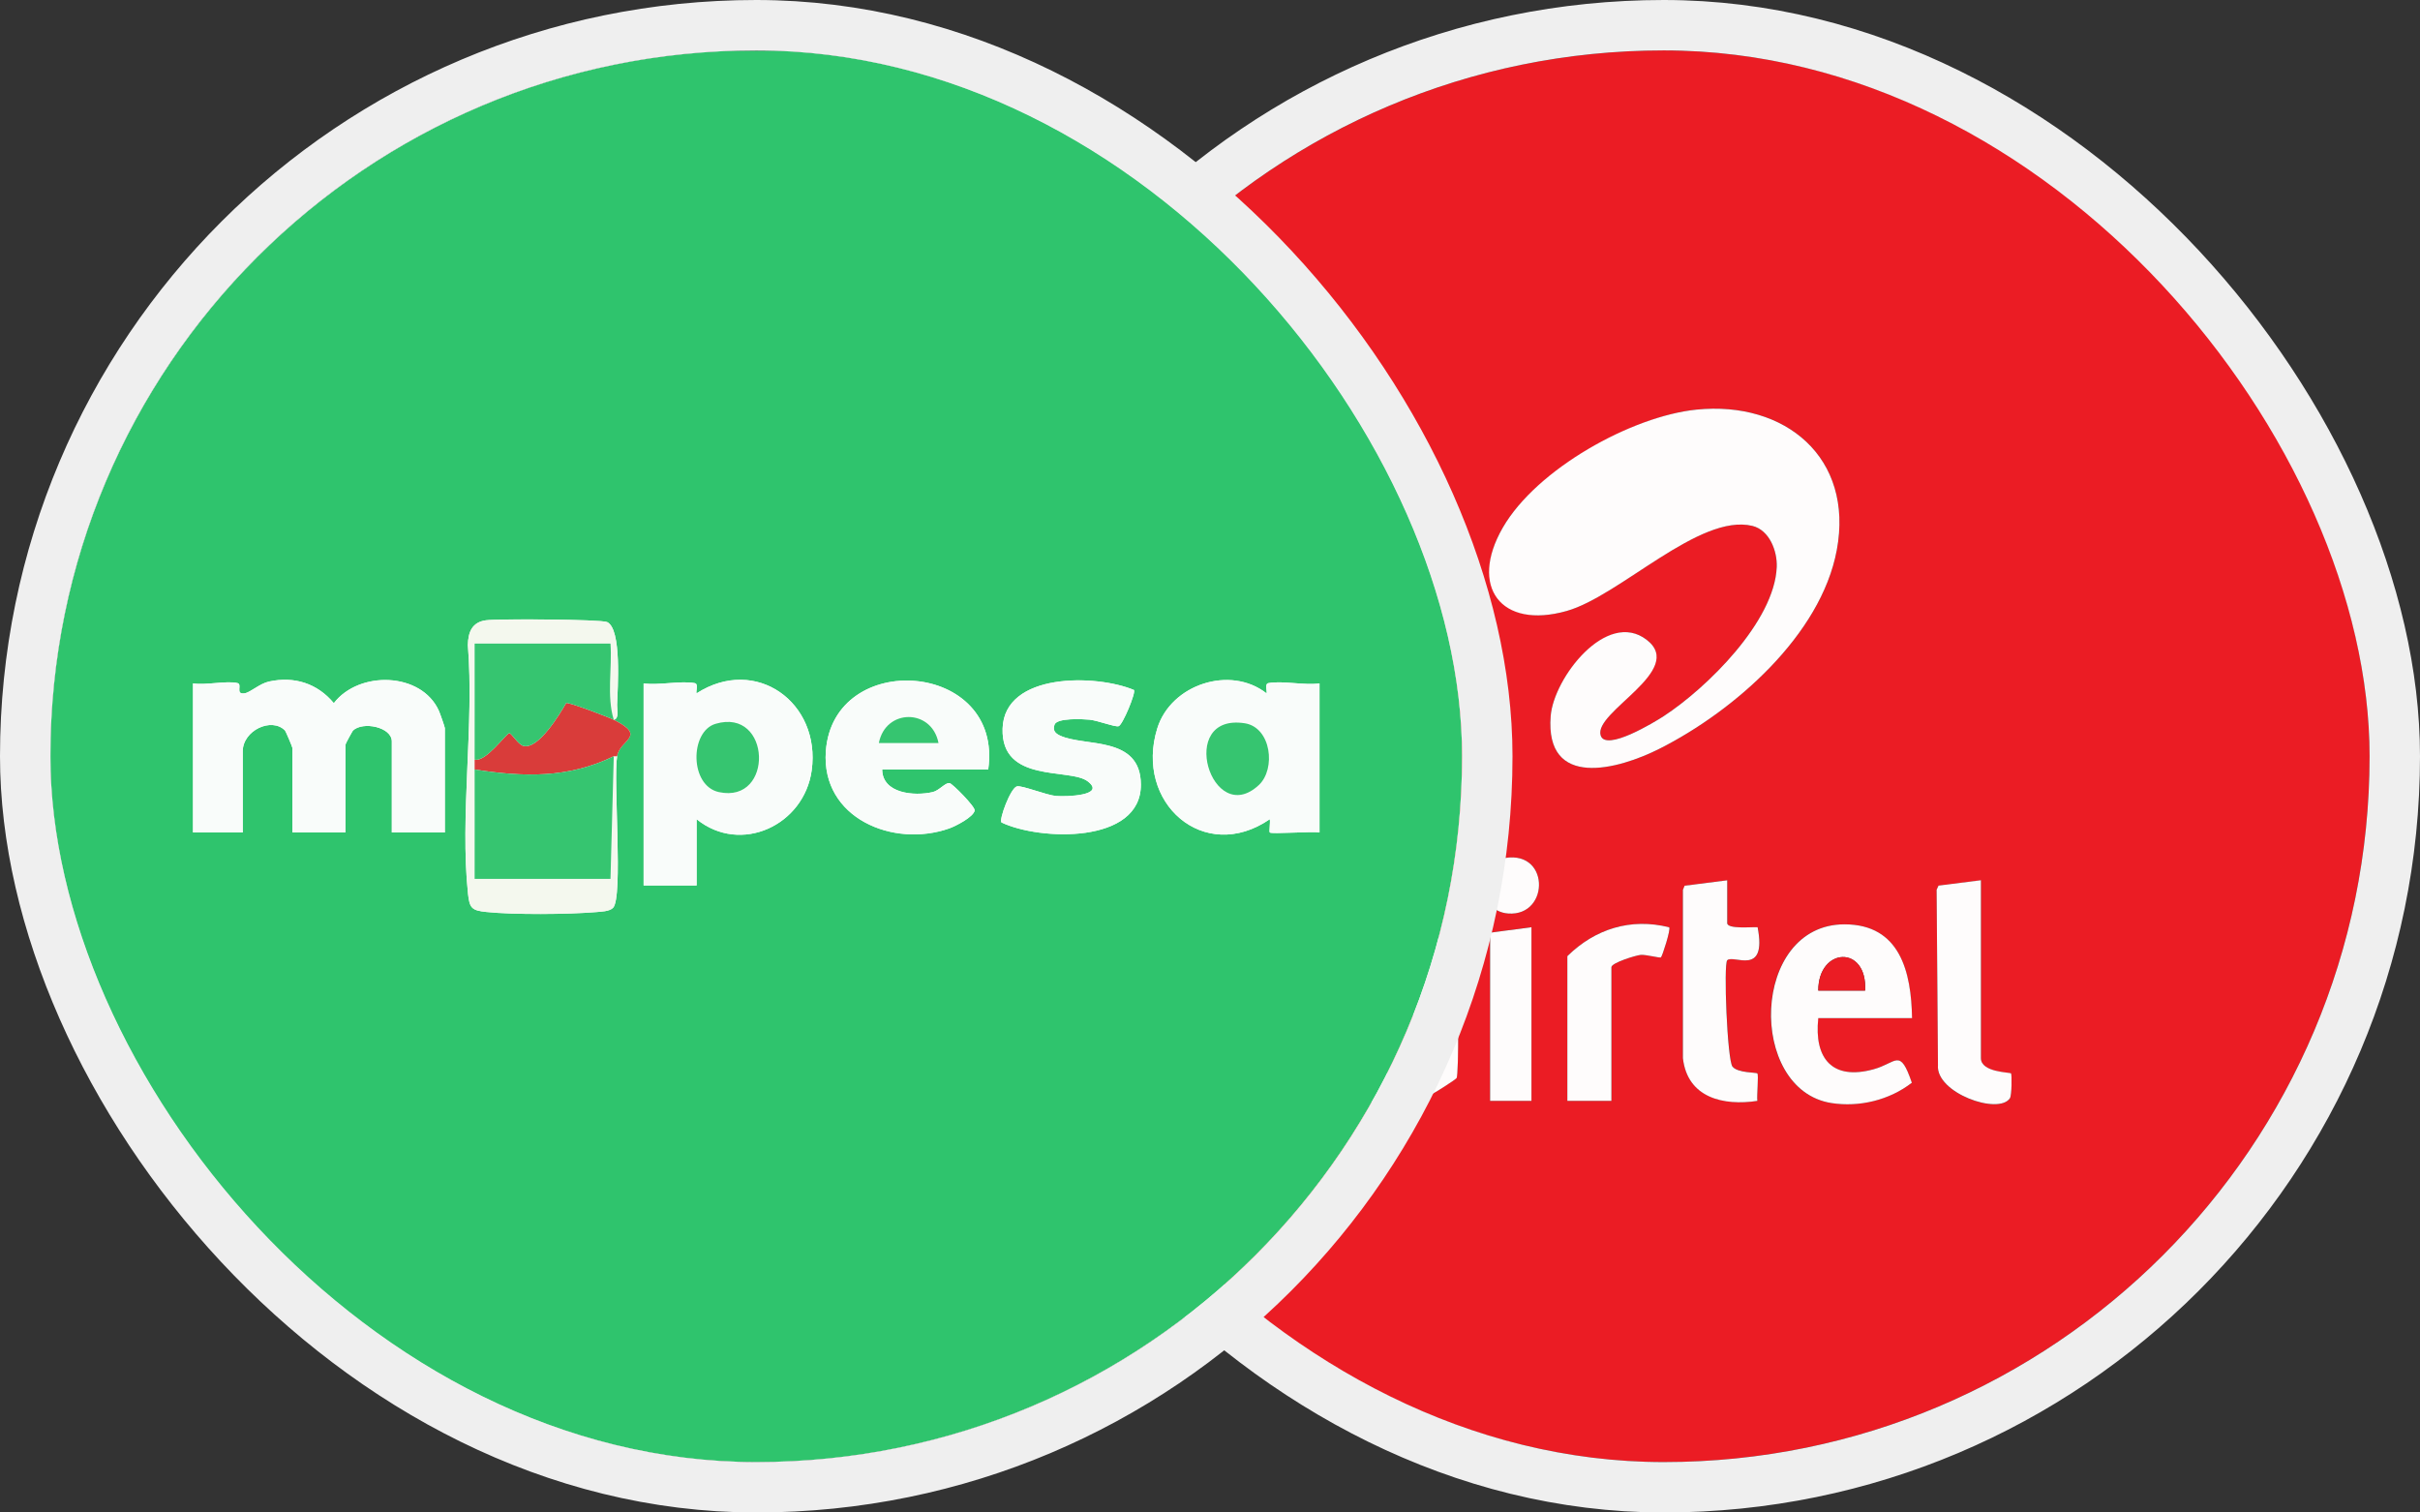
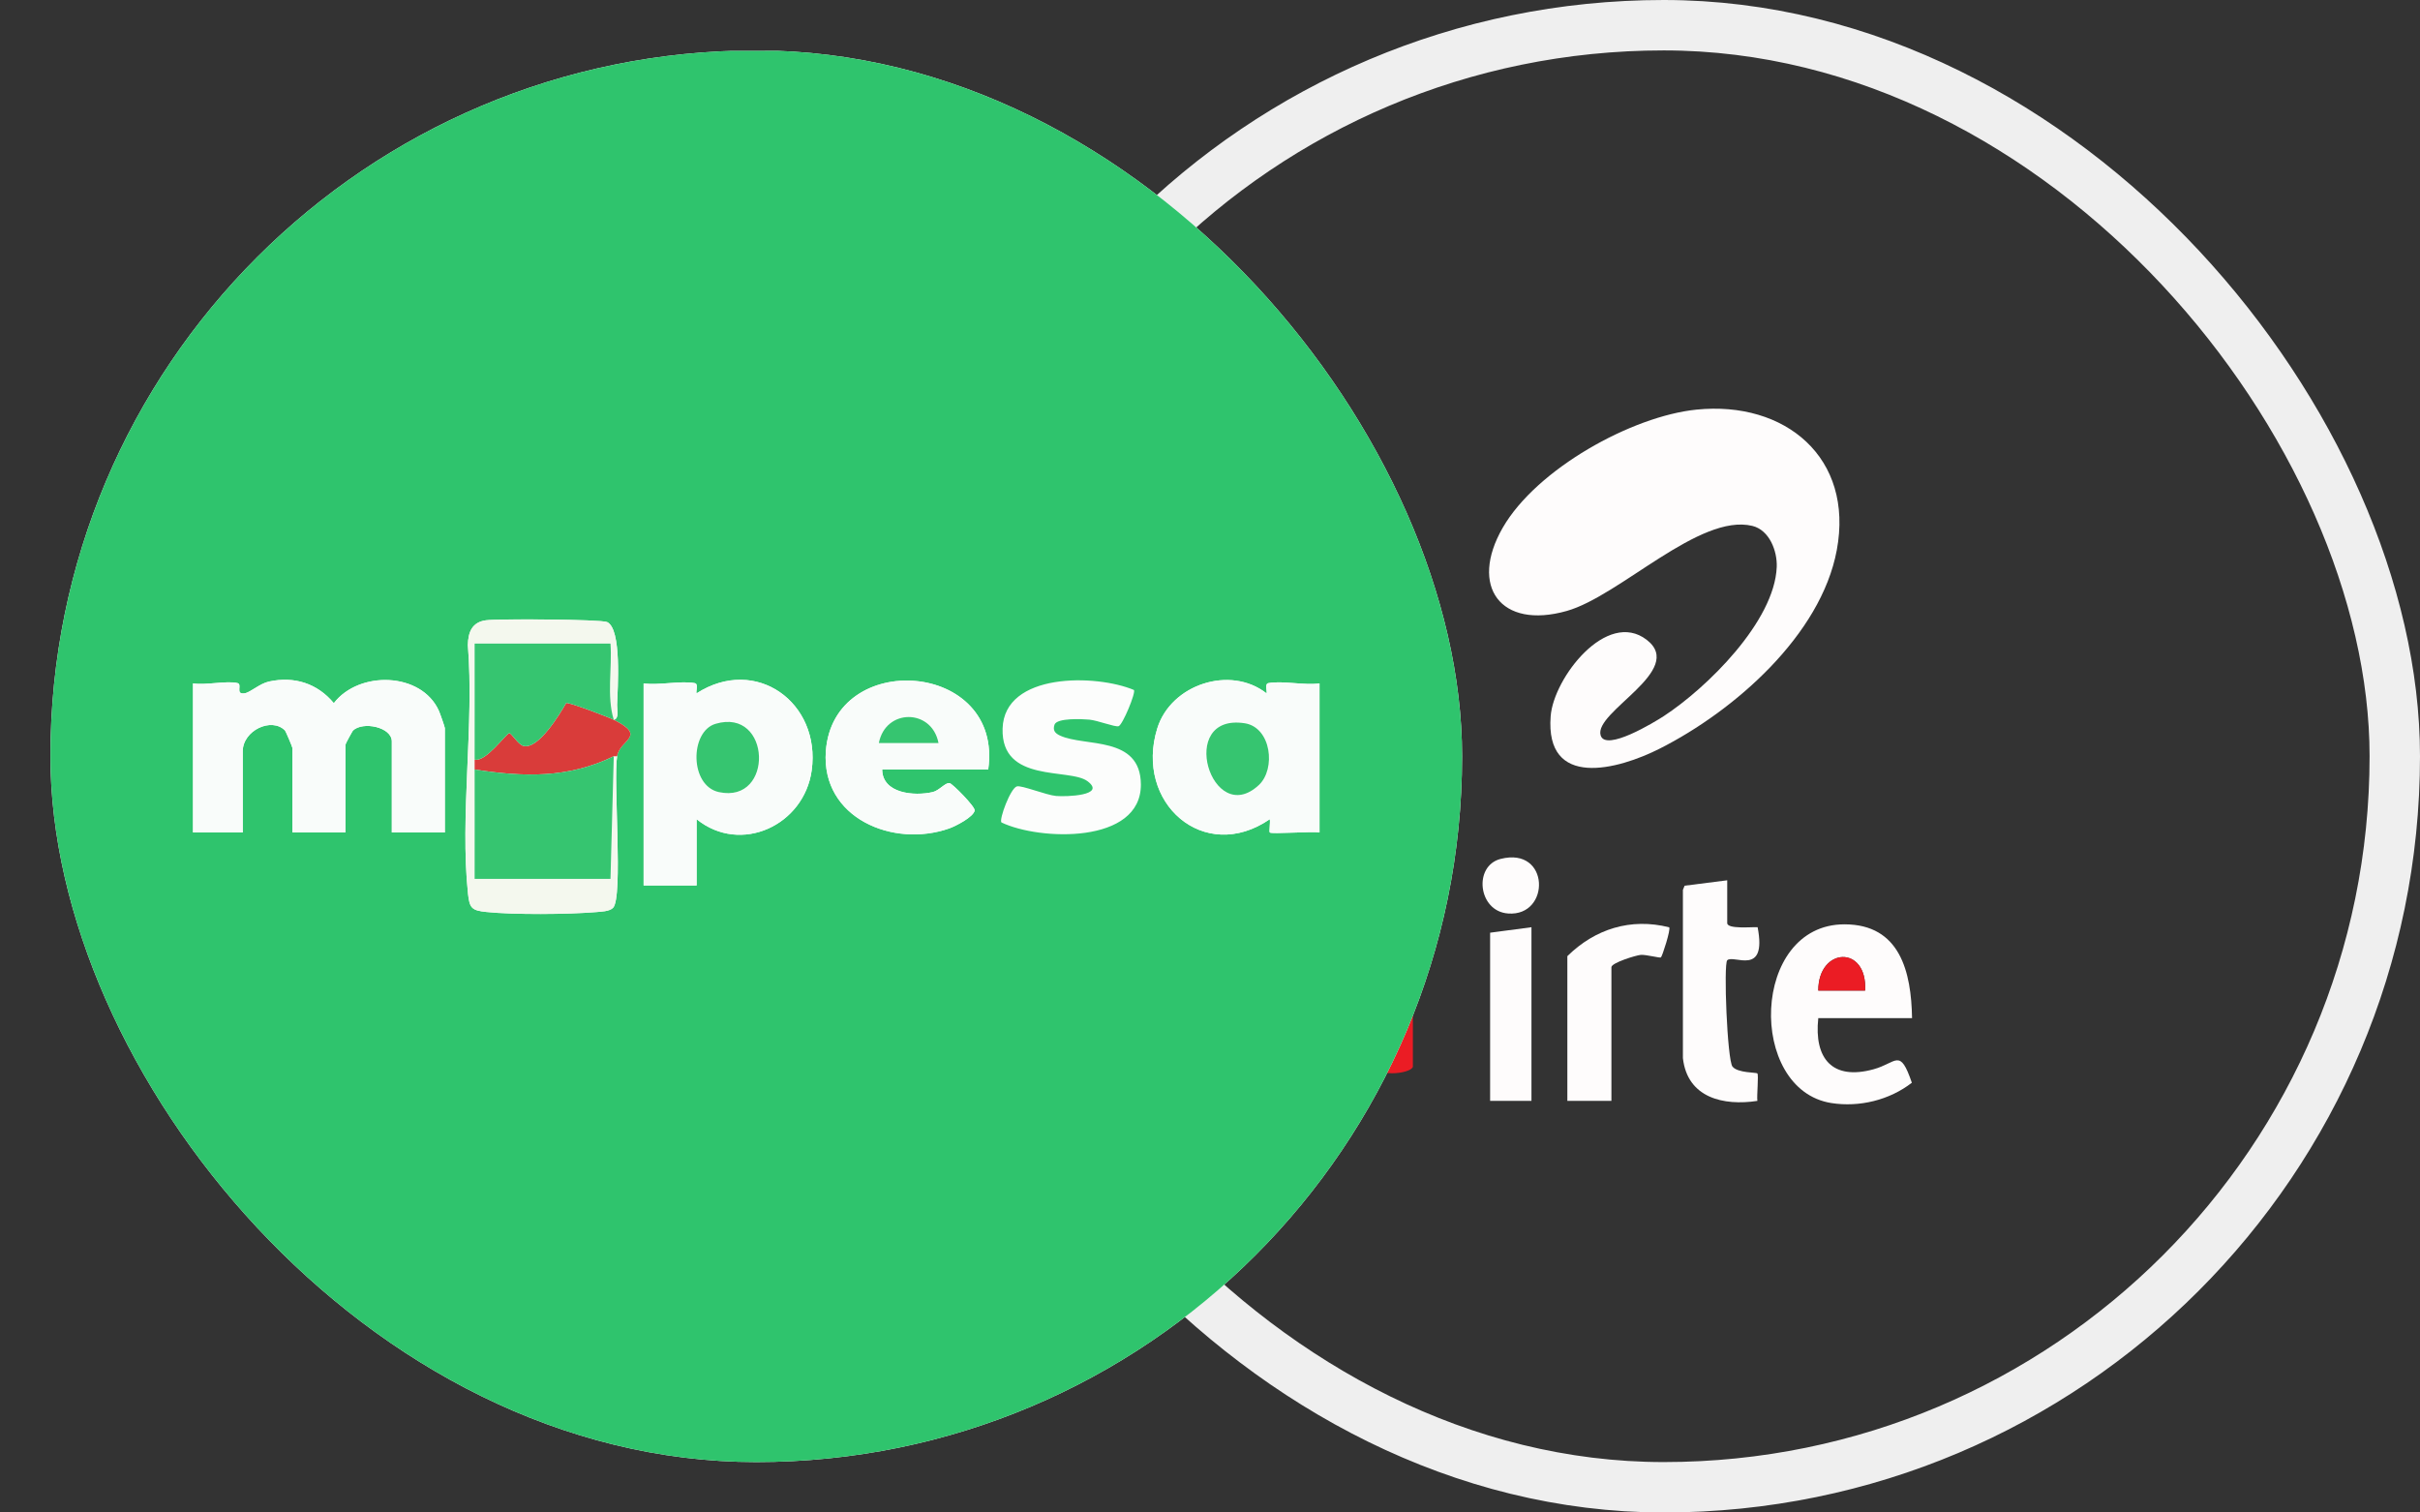
<svg xmlns="http://www.w3.org/2000/svg" width="48" height="30" viewBox="0 0 48 30" fill="none">
  <rect x="0" y="0" width="48" height="30" fill="#333333" stroke="none" />
  <g clip-path="url(#clip0_786_6826)">
-     <path d="M22.557 1H43.665C43.863 1.134 44.126 1.139 44.349 1.216C45.776 1.715 46.66 2.887 47 4.336V25.719C46.856 25.992 46.815 26.307 46.699 26.594C46.178 27.874 44.984 28.697 43.665 29H22.338C20.488 28.59 19.126 27.189 19 25.256L19.009 4.589C19.148 3.311 19.888 2.132 21.009 1.504C21.431 1.267 21.856 1.196 22.283 1H22.557ZM33.647 8.125C32.369 8.255 30.458 9.338 29.807 10.466C29.157 11.593 29.762 12.491 31.077 12.117C32.129 11.817 33.707 10.176 34.757 10.431C35.095 10.513 35.254 10.928 35.241 11.247C35.197 12.327 33.857 13.644 32.999 14.205C32.828 14.316 31.846 14.918 31.748 14.585C31.609 14.118 33.44 13.287 32.661 12.69C31.883 12.092 30.816 13.444 30.757 14.205C30.645 15.652 32.083 15.273 32.928 14.845C34.396 14.1 36.117 12.601 36.432 10.912C36.775 9.08 35.41 7.945 33.647 8.125ZM29.762 17.037C29.223 17.176 29.317 18.076 29.912 18.119C30.757 18.181 30.748 16.782 29.762 17.037ZM34.259 17.461L33.419 17.568L33.38 17.65V20.988C33.471 21.774 34.188 21.936 34.859 21.836C34.843 21.74 34.885 21.321 34.859 21.291C34.839 21.269 34.471 21.282 34.366 21.157C34.261 21.032 34.186 19.122 34.261 19.047C34.385 18.924 35.056 19.384 34.864 18.391C34.754 18.384 34.261 18.434 34.261 18.309V17.461H34.259ZM39.291 17.461L38.45 17.568L38.412 17.65L38.439 21.13C38.391 21.679 39.642 22.125 39.866 21.786C39.905 21.729 39.905 21.312 39.889 21.294C39.864 21.269 39.291 21.273 39.291 20.991V17.463V17.461ZM28.887 21.387C28.938 21.298 28.922 19.571 28.899 19.348C28.807 18.432 28.047 18.24 27.246 18.35C27.116 18.368 26.458 18.582 26.408 18.662C26.362 18.735 26.563 19.124 26.641 19.149C26.894 19.231 27.979 18.457 28.027 19.455C28.031 19.569 28.027 19.525 27.945 19.537C27.629 19.58 27.271 19.544 26.94 19.628C26.586 19.719 26.221 20.072 26.168 20.444C25.981 21.79 27.372 22.175 28.406 21.697C28.47 21.667 28.871 21.41 28.885 21.385L28.887 21.387ZM31.088 18.965V21.836H31.962V19.184C31.962 19.099 32.451 18.947 32.545 18.94C32.654 18.933 32.921 19.006 32.944 18.99C32.969 18.972 33.143 18.434 33.108 18.393C32.346 18.201 31.636 18.425 31.088 18.965ZM37.923 20.195C37.909 19.279 37.686 18.334 36.583 18.334C34.72 18.334 34.652 21.617 36.323 21.879C36.877 21.966 37.476 21.82 37.919 21.476C37.681 20.774 37.624 21.084 37.158 21.209C36.343 21.433 35.976 21 36.062 20.195H37.921H37.923ZM30.376 18.391L29.556 18.5V21.836H30.376V18.391Z" fill="#EB1C24" />
    <path d="M33.647 8.125C35.41 7.945 36.775 9.08 36.432 10.912C36.117 12.601 34.398 14.1 32.928 14.845C32.083 15.274 30.645 15.652 30.757 14.205C30.816 13.444 31.871 12.083 32.661 12.69C33.451 13.296 31.609 14.118 31.748 14.585C31.846 14.918 32.828 14.316 32.999 14.205C33.857 13.644 35.197 12.327 35.241 11.247C35.254 10.928 35.095 10.513 34.757 10.431C33.707 10.178 32.131 11.819 31.077 12.118C29.762 12.491 29.136 11.63 29.807 10.466C30.479 9.301 32.367 8.255 33.647 8.125Z" fill="#FEFCFC" />
-     <path d="M28.887 21.387C28.873 21.412 28.472 21.67 28.408 21.699C27.374 22.178 25.986 21.793 26.171 20.446C26.221 20.075 26.586 19.721 26.942 19.63C27.273 19.546 27.629 19.582 27.947 19.539C28.029 19.528 28.033 19.571 28.029 19.457C27.979 18.459 26.896 19.234 26.643 19.152C26.566 19.127 26.365 18.737 26.41 18.664C26.46 18.584 27.12 18.37 27.248 18.352C28.049 18.242 28.81 18.434 28.901 19.35C28.924 19.573 28.94 21.3 28.89 21.389L28.887 21.387ZM28.024 20.141C27.412 19.99 26.737 20.535 27.177 21.123C27.383 21.396 28.024 21.273 28.024 21.152V20.141Z" fill="#FEFCFC" />
    <path d="M37.923 20.195H36.065C35.978 21 36.346 21.433 37.161 21.209C37.624 21.082 37.681 20.774 37.921 21.476C37.478 21.82 36.88 21.966 36.325 21.879C34.654 21.617 34.723 18.334 36.585 18.334C37.688 18.334 37.91 19.279 37.925 20.195H37.923ZM36.994 19.648C37.042 18.737 36.063 18.785 36.065 19.648H36.994Z" fill="#FEFCFC" />
    <path d="M34.259 17.461V18.309C34.259 18.434 34.752 18.384 34.862 18.391C35.053 19.384 34.382 18.924 34.259 19.047C34.184 19.122 34.259 21.029 34.364 21.157C34.469 21.285 34.837 21.269 34.857 21.291C34.885 21.321 34.843 21.738 34.857 21.836C34.186 21.939 33.469 21.777 33.38 20.988V17.65L33.414 17.568L34.255 17.461H34.259Z" fill="#FEFCFC" />
-     <path d="M39.291 17.461V20.988C39.291 21.273 39.864 21.266 39.889 21.291C39.905 21.309 39.905 21.724 39.866 21.784C39.64 22.123 38.391 21.676 38.439 21.127L38.412 17.648L38.45 17.566L39.291 17.459V17.461Z" fill="#FEFCFC" />
    <path d="M31.088 18.965C31.636 18.425 32.346 18.201 33.108 18.393C33.143 18.434 32.969 18.972 32.944 18.99C32.921 19.006 32.654 18.933 32.545 18.94C32.451 18.947 31.962 19.097 31.962 19.184V21.836H31.088V18.965Z" fill="#FEFCFC" />
    <path d="M30.376 18.391V21.836H29.556V18.5L30.376 18.391Z" fill="#FEFCFC" />
    <path d="M29.762 17.037C30.748 16.784 30.759 18.183 29.912 18.119C29.317 18.076 29.221 17.176 29.762 17.037Z" fill="#FEFCFC" />
    <path d="M28.024 20.141V21.152C28.024 21.275 27.383 21.396 27.177 21.123C26.735 20.535 27.41 19.99 28.024 20.141Z" fill="#EB1C24" />
    <path d="M36.994 19.648H36.065C36.065 18.785 37.042 18.737 36.994 19.648Z" fill="#EB1C24" />
  </g>
  <rect x="18.5" y="0.5" width="29" height="29" rx="14.5" stroke="#EFEFEF" />
  <g clip-path="url(#clip1_786_6826)">
    <path d="M3.418 1.019C2.17 1.244 1.214 2.217 1.003 3.468L1 26.47C1.154 27.776 2.227 28.847 3.53 29H26.47C27.776 28.846 28.847 27.773 29 26.47V3.53C28.823 2.199 27.747 1.143 26.404 1L3.418 1.019Z" fill="#FCFDFC" />
    <path d="M3.418 1.019L26.404 1C27.747 1.143 28.823 2.199 29 3.53V26.47C28.847 27.773 27.776 28.846 26.47 29H3.53C2.227 28.847 1.154 27.776 1 26.47L1.003 3.468C1.214 2.217 2.17 1.244 3.418 1.019ZM12.175 14.277C12.287 14.252 12.238 14.073 12.24 13.982C12.251 13.646 12.335 12.478 12.043 12.339C11.925 12.283 9.883 12.271 9.641 12.303C9.365 12.339 9.285 12.535 9.28 12.796C9.408 14.369 9.118 16.185 9.283 17.728C9.313 18.013 9.359 18.058 9.643 18.088C10.179 18.145 11.27 18.137 11.816 18.091C11.918 18.082 12.086 18.08 12.159 18.007C12.364 17.801 12.162 15.49 12.24 15C12.293 14.664 12.845 14.613 12.175 14.277V14.277ZM3.828 13.555V16.512H4.814V14.902C4.814 14.489 5.386 14.217 5.653 14.49C5.667 14.503 5.8 14.817 5.8 14.836V16.512H6.851V14.77C6.851 14.755 6.988 14.502 6.999 14.492C7.197 14.301 7.771 14.421 7.771 14.705V16.512H8.823V14.442C8.823 14.423 8.727 14.147 8.705 14.099C8.359 13.327 7.12 13.296 6.621 13.947C6.295 13.555 5.839 13.409 5.336 13.518C5.145 13.559 4.965 13.737 4.848 13.752C4.66 13.777 4.811 13.574 4.712 13.549C4.501 13.495 4.072 13.597 3.828 13.554L3.828 13.555ZM12.766 13.555V17.563H13.817V16.249C14.692 16.957 15.95 16.37 16.1 15.279C16.284 13.936 14.991 12.996 13.817 13.752C13.795 13.723 13.861 13.566 13.781 13.55C13.505 13.497 13.066 13.598 12.766 13.555ZM19.601 15.263C19.909 13.102 16.526 12.861 16.38 14.903C16.286 16.225 17.715 16.825 18.83 16.431C18.956 16.386 19.311 16.204 19.332 16.076C19.345 16 18.89 15.542 18.835 15.533C18.751 15.518 18.628 15.681 18.502 15.71C18.139 15.796 17.5 15.742 17.498 15.263H19.601ZM22.492 13.686C21.745 13.37 19.918 13.333 19.886 14.452C19.855 15.543 21.215 15.228 21.57 15.495C21.953 15.781 21.145 15.805 20.948 15.788C20.751 15.771 20.263 15.571 20.169 15.598C20.042 15.634 19.812 16.256 19.863 16.313C20.616 16.675 22.637 16.748 22.629 15.558C22.622 14.586 21.519 14.818 21.027 14.591C20.926 14.544 20.879 14.488 20.915 14.376C20.959 14.235 21.476 14.262 21.607 14.274C21.77 14.289 22.117 14.425 22.187 14.404C22.267 14.379 22.534 13.735 22.491 13.685L22.492 13.686ZM25.186 16.512C25.22 16.548 26.025 16.485 26.172 16.512V13.555C25.875 13.599 25.43 13.496 25.157 13.55C25.077 13.566 25.142 13.725 25.12 13.752C24.402 13.19 23.227 13.574 22.955 14.445C22.495 15.92 23.88 17.147 25.186 16.249C25.199 16.311 25.169 16.494 25.186 16.512Z" fill="#2FC46D" />
    <path d="M3.828 13.555C4.072 13.598 4.501 13.496 4.713 13.55C4.811 13.575 4.66 13.778 4.848 13.753C4.966 13.737 5.146 13.56 5.337 13.518C5.84 13.409 6.295 13.556 6.622 13.948C7.12 13.297 8.36 13.328 8.706 14.1C8.728 14.148 8.824 14.424 8.824 14.442V16.512H7.772V14.705C7.772 14.422 7.198 14.301 7 14.492C6.989 14.504 6.852 14.755 6.852 14.771V16.512H5.801V14.837C5.801 14.818 5.667 14.504 5.654 14.49C5.387 14.218 4.815 14.49 4.815 14.902V16.512H3.829V13.555L3.828 13.555Z" fill="#F9FCFA" />
    <path d="M12.766 13.555C13.066 13.598 13.505 13.497 13.781 13.55C13.861 13.565 13.796 13.723 13.817 13.752C14.991 12.997 16.284 13.936 16.1 15.279C15.95 16.371 14.691 16.957 13.817 16.249V17.563H12.766V13.555ZM14.192 14.357C13.679 14.509 13.676 15.585 14.259 15.711C15.358 15.949 15.301 14.027 14.192 14.357Z" fill="#F9FCFA" />
    <path d="M25.186 16.512C25.169 16.494 25.199 16.311 25.186 16.249C23.88 17.147 22.495 15.92 22.955 14.445C23.227 13.574 24.402 13.189 25.12 13.752C25.142 13.725 25.077 13.566 25.157 13.55C25.43 13.496 25.875 13.599 26.172 13.555V16.512C26.025 16.485 25.22 16.548 25.186 16.512ZM24.969 15.571C25.31 15.253 25.217 14.428 24.69 14.346C23.326 14.135 24.03 16.446 24.969 15.571Z" fill="#F9FCFA" />
    <path d="M19.601 15.263H17.498C17.5 15.741 18.139 15.796 18.502 15.71C18.628 15.681 18.752 15.518 18.835 15.533C18.89 15.542 19.345 16.001 19.332 16.076C19.311 16.204 18.956 16.386 18.83 16.431C17.715 16.825 16.286 16.225 16.38 14.903C16.526 12.861 19.908 13.102 19.601 15.263ZM18.615 14.738C18.483 14.05 17.563 14.051 17.432 14.738H18.615Z" fill="#F9FCFA" />
-     <path d="M22.492 13.686C22.535 13.735 22.268 14.379 22.188 14.404C22.118 14.426 21.77 14.289 21.607 14.275C21.477 14.263 20.96 14.235 20.915 14.377C20.88 14.489 20.927 14.545 21.028 14.592C21.52 14.818 22.622 14.586 22.629 15.558C22.639 16.748 20.617 16.675 19.864 16.313C19.812 16.257 20.042 15.635 20.169 15.598C20.263 15.571 20.752 15.772 20.948 15.788C21.144 15.805 21.953 15.782 21.571 15.495C21.215 15.229 19.855 15.543 19.886 14.452C19.919 13.334 21.745 13.371 22.493 13.687L22.492 13.686Z" fill="#F9FCFA" />
    <path d="M12.174 14.277C12.03 13.804 12.144 13.26 12.109 12.766H9.414C9.412 13.532 9.418 14.3 9.414 15.066C9.414 15.132 9.414 15.197 9.414 15.263C9.418 15.985 9.412 16.71 9.414 17.432H12.109L12.174 15H12.24C12.162 15.491 12.364 17.802 12.159 18.008C12.086 18.08 11.918 18.083 11.816 18.092C11.27 18.138 10.179 18.146 9.643 18.089C9.358 18.059 9.313 18.013 9.283 17.729C9.119 16.186 9.408 14.369 9.28 12.796C9.285 12.535 9.365 12.339 9.641 12.303C9.883 12.272 11.925 12.284 12.043 12.339C12.335 12.479 12.251 13.647 12.24 13.982C12.237 14.074 12.287 14.252 12.174 14.278V14.277Z" fill="#F4F8EE" />
    <path d="M12.174 14.277C12.845 14.613 12.293 14.665 12.24 15H12.174C11.273 15.441 10.384 15.414 9.414 15.263C9.414 15.197 9.414 15.132 9.414 15.066C9.635 15.125 10.044 14.542 10.104 14.542C10.144 14.542 10.278 14.768 10.381 14.795C10.679 14.872 11.101 14.166 11.23 13.944C11.297 13.929 12.067 14.224 12.174 14.277Z" fill="#D93C3A" />
    <path d="M14.192 14.357C15.301 14.027 15.359 15.949 14.259 15.711C13.676 15.585 13.68 14.509 14.192 14.357Z" fill="#36C570" />
    <path d="M24.969 15.571C24.03 16.446 23.326 14.135 24.69 14.346C25.217 14.429 25.31 15.253 24.969 15.571Z" fill="#36C570" />
    <path d="M18.615 14.738H17.432C17.563 14.051 18.483 14.05 18.615 14.738Z" fill="#36C570" />
    <path d="M12.174 15L12.109 17.432H9.414C9.412 16.71 9.418 15.985 9.414 15.263C10.384 15.414 11.273 15.441 12.174 15Z" fill="#36C570" />
    <path d="M9.414 15.066C9.418 14.3 9.412 13.532 9.414 12.766H12.109C12.144 13.26 12.03 13.804 12.174 14.277C12.067 14.224 11.297 13.929 11.23 13.944C11.101 14.166 10.679 14.872 10.381 14.795C10.278 14.768 10.144 14.542 10.104 14.542C10.044 14.542 9.635 15.125 9.414 15.066Z" fill="#36C570" />
  </g>
-   <rect x="0.5" y="0.5" width="29" height="29" rx="14.5" stroke="#EFEFEF" />
  <defs>
    <clipPath id="clip0_786_6826">
      <rect x="19" y="1" width="28" height="28" rx="14" fill="white" />
    </clipPath>
    <clipPath id="clip1_786_6826">
      <rect x="1" y="1" width="28" height="28" rx="14" fill="white" />
    </clipPath>
  </defs>
</svg>